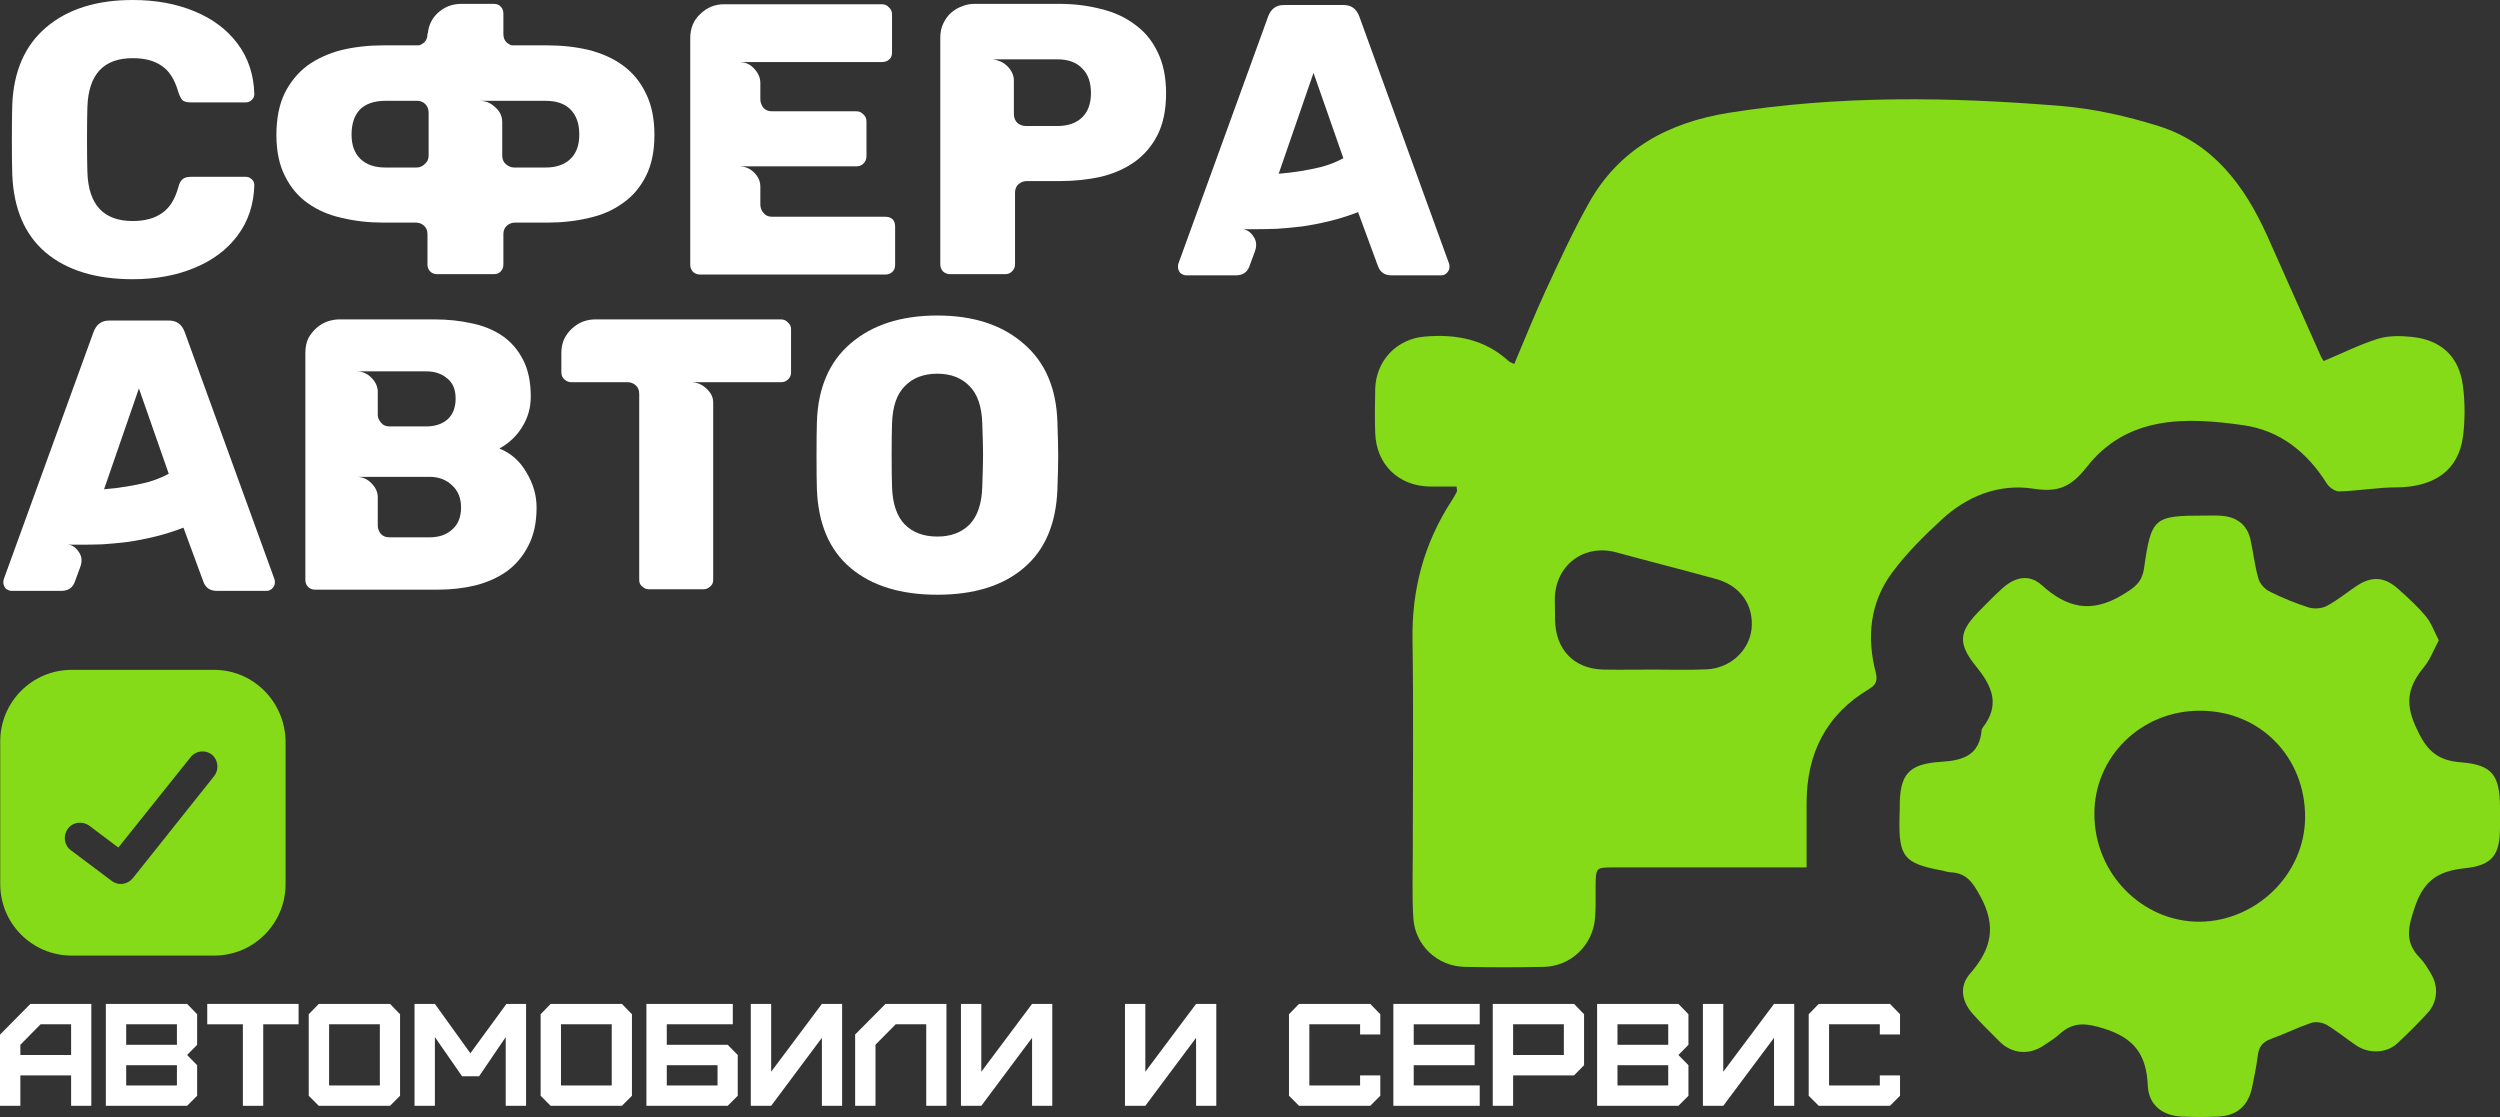
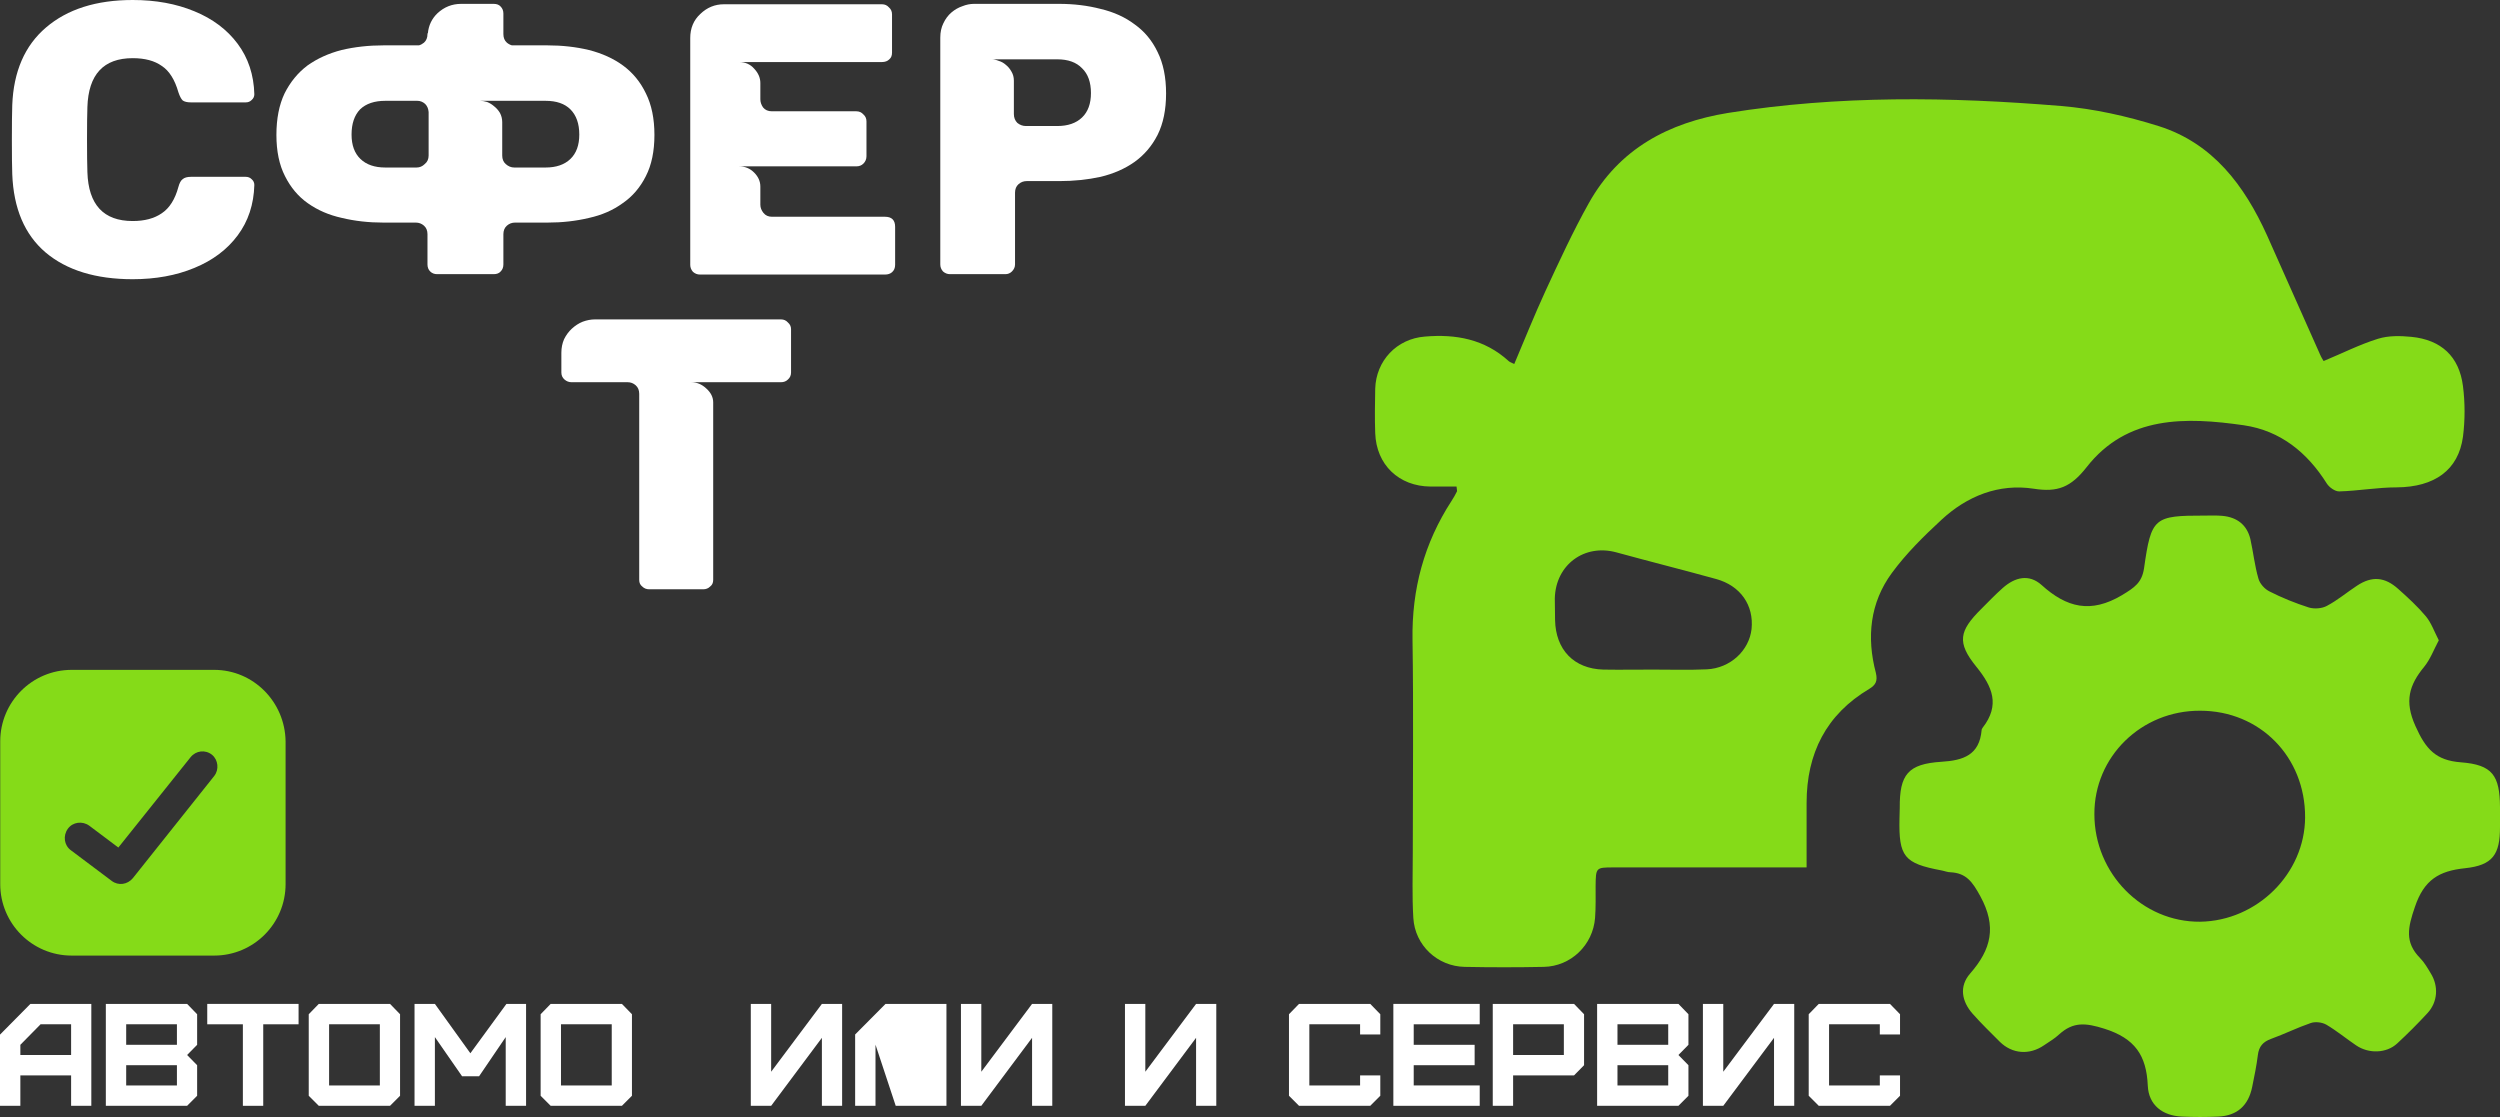
<svg xmlns="http://www.w3.org/2000/svg" viewBox="0 0 137.673 61.511" fill="none">
  <rect x="0" y="0" width="137.673" height="61.511" fill="#333333" stroke="none" />
  <path d="M106.909 28.63C108.328 27.313 110.073 26.617 111.994 26.913C113.31 27.12 114.035 26.839 114.907 25.729C117.139 22.872 120.377 22.961 123.57 23.42C125.58 23.716 127.059 24.915 128.138 26.632C128.271 26.839 128.596 27.076 128.833 27.061C129.882 27.031 130.932 26.839 131.981 26.839C134.066 26.824 135.381 25.892 135.633 24.056C135.751 23.139 135.751 22.176 135.633 21.259C135.426 19.631 134.435 18.713 132.794 18.55C132.188 18.491 131.538 18.476 130.961 18.654C129.956 18.965 128.995 19.453 127.96 19.882C127.931 19.838 127.827 19.675 127.753 19.497C126.778 17.322 125.817 15.131 124.841 12.955C123.599 10.217 121.87 7.893 118.883 6.946C117.139 6.398 115.306 5.984 113.488 5.836C107.367 5.332 101.247 5.243 95.157 6.22C91.89 6.753 89.17 8.189 87.499 11.179C86.612 12.763 85.858 14.406 85.104 16.034C84.498 17.351 83.966 18.683 83.389 20.045C83.241 19.971 83.138 19.941 83.079 19.882C81.763 18.683 80.181 18.387 78.467 18.535C76.914 18.654 75.776 19.867 75.732 21.407C75.717 22.221 75.702 23.035 75.732 23.849C75.791 25.596 77.033 26.78 78.777 26.794C79.265 26.794 79.738 26.794 80.211 26.794C80.226 26.987 80.255 27.046 80.226 27.076C80.137 27.253 80.048 27.416 79.93 27.594C78.422 29.918 77.742 32.449 77.786 35.232C77.846 39.124 77.801 43.032 77.801 46.925C77.801 48.138 77.757 49.337 77.831 50.551C77.92 52.061 79.161 53.215 80.655 53.245C82.103 53.274 83.567 53.274 85.015 53.245C86.509 53.215 87.721 52.046 87.839 50.551C87.883 49.959 87.869 49.367 87.869 48.775C87.883 47.783 87.883 47.768 88.844 47.768C92.126 47.768 95.393 47.768 98.675 47.768C98.986 47.768 99.296 47.768 99.488 47.768C99.488 46.525 99.488 45.37 99.488 44.216C99.488 41.492 100.567 39.346 102.933 37.94C103.302 37.718 103.406 37.496 103.302 37.052C102.785 35.098 102.977 33.189 104.189 31.546C104.973 30.48 105.933 29.533 106.909 28.63ZM96.457 34.639C96.325 35.823 95.29 36.8 93.989 36.86C93.013 36.904 92.023 36.874 91.032 36.874C90.116 36.874 89.214 36.889 88.297 36.874C86.671 36.83 85.666 35.779 85.636 34.136C85.636 33.736 85.622 33.352 85.622 32.952C85.666 31.102 87.248 29.932 89.022 30.421C90.855 30.924 92.688 31.383 94.506 31.886C95.852 32.256 96.591 33.337 96.457 34.639Z" fill="#85DB18" />
  <path d="M135.529 41.981C134.125 41.877 133.578 41.241 133.016 39.982C132.395 38.606 132.676 37.718 133.504 36.711C133.829 36.312 134.021 35.794 134.302 35.261C134.051 34.772 133.888 34.299 133.593 33.943C133.134 33.396 132.602 32.907 132.07 32.434C131.331 31.768 130.621 31.708 129.794 32.256C129.232 32.626 128.729 33.055 128.138 33.366C127.872 33.514 127.443 33.544 127.147 33.455C126.408 33.218 125.669 32.922 124.974 32.567C124.708 32.434 124.442 32.138 124.368 31.856C124.161 31.146 124.087 30.406 123.925 29.681C123.732 28.896 123.185 28.482 122.387 28.408C122.062 28.378 121.752 28.393 121.426 28.393C118.618 28.393 118.47 28.482 118.071 31.294C117.952 32.093 117.538 32.36 116.858 32.774C115.143 33.795 113.813 33.47 112.424 32.212C111.743 31.605 110.975 31.768 110.28 32.389C109.881 32.744 109.496 33.144 109.112 33.529C107.885 34.743 107.752 35.379 108.831 36.711C109.733 37.822 110.147 38.828 109.186 40.071C109.156 40.116 109.127 40.16 109.127 40.204C109.008 41.581 108.121 41.877 106.909 41.951C105.076 42.069 104.603 42.647 104.618 44.482C104.618 44.674 104.603 44.882 104.603 45.074C104.559 47.176 104.854 47.546 106.909 47.931C107.072 47.96 107.249 48.035 107.412 48.035C108.284 48.079 108.624 48.567 109.053 49.352C109.969 51.024 109.659 52.282 108.491 53.615C107.885 54.31 108.018 55.139 108.639 55.835C109.112 56.368 109.629 56.871 110.132 57.374C110.812 58.04 111.758 58.114 112.556 57.567C112.837 57.374 113.148 57.197 113.399 56.96C114.168 56.264 114.848 56.323 115.883 56.649C117.568 57.182 118.204 58.114 118.277 59.787C118.322 60.853 119.091 61.445 120.155 61.489C120.82 61.519 121.485 61.519 122.151 61.489C123.2 61.445 123.821 60.882 124.028 59.846C124.146 59.269 124.265 58.692 124.339 58.099C124.398 57.626 124.619 57.374 125.063 57.211C125.802 56.945 126.512 56.59 127.251 56.338C127.502 56.249 127.872 56.294 128.108 56.427C128.685 56.767 129.202 57.197 129.749 57.567C130.444 58.04 131.42 58.011 132.011 57.463C132.587 56.93 133.149 56.368 133.681 55.79C134.243 55.184 134.302 54.31 133.859 53.6C133.681 53.304 133.504 52.993 133.268 52.756C132.41 51.883 132.602 51.069 132.987 49.944C133.489 48.449 134.317 47.96 135.751 47.812C137.274 47.65 137.673 47.058 137.673 45.548C137.673 45.178 137.673 44.808 137.673 44.438C137.658 42.706 137.259 42.114 135.529 41.981ZM121.16 50.758C117.982 50.788 115.336 48.109 115.336 44.837C115.321 41.67 117.923 39.124 121.16 39.139C124.457 39.139 126.955 41.685 126.94 45.015C126.926 48.109 124.294 50.714 121.16 50.758Z" fill="#85DB18" />
-   <path d="M51.619 32.751C49.6 32.751 48.008 32.26 46.842 31.278C45.676 30.295 45.057 28.85 44.986 26.943C44.972 26.544 44.965 25.932 44.965 25.106C44.965 24.28 44.972 23.661 44.986 23.248C45.043 21.369 45.662 19.924 46.842 18.913C48.036 17.888 49.629 17.375 51.619 17.375C53.596 17.375 55.174 17.888 56.354 18.913C57.549 19.924 58.174 21.369 58.231 23.248C58.26 24.074 58.274 24.693 58.274 25.106C58.274 25.533 58.26 26.145 58.231 26.943C58.16 28.85 57.542 30.295 56.376 31.278C55.224 32.26 53.638 32.751 51.619 32.751ZM51.619 29.548C52.359 29.548 52.949 29.327 53.39 28.886C53.83 28.43 54.065 27.74 54.093 26.814C54.122 25.989 54.136 25.398 54.136 25.042C54.136 24.686 54.122 24.109 54.093 23.312C54.065 22.387 53.83 21.703 53.39 21.262C52.949 20.807 52.359 20.579 51.619 20.579C50.866 20.579 50.269 20.807 49.828 21.262C49.387 21.703 49.152 22.387 49.124 23.312C49.11 23.711 49.102 24.287 49.102 25.042C49.102 25.811 49.11 26.401 49.124 26.814C49.152 27.74 49.387 28.43 49.828 28.886C50.269 29.327 50.866 29.548 51.619 29.548Z" fill="white" />
  <path d="M43.008 17.589C43.164 17.589 43.292 17.646 43.391 17.76C43.505 17.859 43.562 17.98 43.562 18.123V20.515C43.562 20.671 43.505 20.799 43.391 20.899C43.292 20.999 43.164 21.048 43.008 21.048H38.059C38.372 21.048 38.649 21.162 38.891 21.39C39.147 21.618 39.275 21.874 39.275 22.159V31.939C39.275 32.096 39.218 32.217 39.104 32.302C39.005 32.402 38.877 32.452 38.721 32.452H35.756C35.6 32.452 35.471 32.402 35.372 32.302C35.258 32.217 35.201 32.096 35.201 31.939V21.689C35.201 21.49 35.137 21.333 35.009 21.219C34.881 21.105 34.732 21.048 34.561 21.048H31.469C31.327 21.048 31.199 20.999 31.085 20.899C30.971 20.799 30.914 20.671 30.914 20.515V19.425C30.914 19.155 30.964 18.906 31.064 18.678C31.177 18.45 31.319 18.258 31.49 18.101C31.675 17.931 31.874 17.802 32.087 17.717C32.315 17.632 32.542 17.589 32.77 17.589H43.008Z" fill="white" />
-   <path d="M16.816 31.939V19.447C16.816 19.119 16.873 18.842 16.986 18.614C17.114 18.386 17.271 18.194 17.456 18.037C17.64 17.881 17.839 17.767 18.053 17.696C18.28 17.624 18.486 17.589 18.671 17.589H23.918C24.643 17.589 25.326 17.66 25.965 17.802C26.605 17.931 27.167 18.158 27.651 18.486C28.134 18.813 28.518 19.255 28.802 19.81C29.087 20.351 29.229 21.027 29.229 21.839C29.229 22.451 29.072 23.006 28.76 23.504C28.461 24.002 28.042 24.401 27.501 24.7C28.141 24.956 28.639 25.398 28.994 26.024C29.364 26.636 29.549 27.277 29.549 27.946C29.549 28.772 29.4 29.469 29.101 30.039C28.816 30.608 28.426 31.078 27.928 31.448C27.43 31.804 26.847 32.068 26.179 32.238C25.525 32.395 24.828 32.473 24.089 32.473H17.349C17.207 32.473 17.079 32.424 16.965 32.324C16.865 32.21 16.816 32.082 16.816 31.939ZM23.47 23.483C23.954 23.483 24.345 23.355 24.643 23.098C24.942 22.828 25.091 22.444 25.091 21.945C25.091 21.447 24.935 21.077 24.622 20.835C24.323 20.579 23.939 20.45 23.47 20.45H19.631C19.958 20.45 20.235 20.571 20.463 20.813C20.69 21.041 20.804 21.298 20.804 21.582V22.864C20.804 22.992 20.861 23.127 20.975 23.269C21.088 23.412 21.245 23.483 21.444 23.483H23.47ZM23.662 29.59C24.174 29.59 24.586 29.448 24.899 29.163C25.226 28.879 25.39 28.473 25.39 27.946C25.39 27.434 25.226 27.028 24.899 26.729C24.572 26.416 24.16 26.259 23.662 26.259H19.631C19.958 26.259 20.235 26.38 20.463 26.622C20.69 26.85 20.804 27.106 20.804 27.391V28.95C20.804 29.092 20.854 29.234 20.953 29.377C21.067 29.519 21.231 29.59 21.444 29.59H23.662Z" fill="white" />
-   <path d="M0.313 32.41C0.228 32.296 0.185 32.189 0.185 32.089C0.185 31.99 0.192 31.926 0.207 31.897L5.155 18.273C5.311 17.86 5.596 17.653 6.008 17.653H9.314C9.726 17.653 10.011 17.86 10.167 18.273L15.115 31.897C15.129 31.926 15.137 31.99 15.137 32.089C15.137 32.203 15.087 32.31 14.987 32.41C14.902 32.495 14.802 32.538 14.689 32.538H11.937C11.582 32.538 11.34 32.381 11.212 32.068L10.103 29.057C9.591 29.256 9.072 29.42 8.546 29.548C8.02 29.676 7.508 29.776 7.01 29.847C6.527 29.904 6.072 29.947 5.645 29.975C5.219 29.989 4.849 29.996 4.536 29.996C4.337 29.996 4.167 29.996 4.024 29.996C3.896 29.996 3.797 29.989 3.726 29.975C3.982 30.018 4.188 30.16 4.344 30.402C4.515 30.644 4.536 30.929 4.408 31.256L4.11 32.068C3.982 32.381 3.74 32.538 3.385 32.538H0.633C0.534 32.538 0.427 32.495 0.313 32.41ZM5.731 26.943C6.129 26.914 6.541 26.864 6.968 26.793C7.337 26.736 7.721 26.658 8.119 26.558C8.532 26.444 8.923 26.288 9.293 26.089L7.65 21.39L5.731 26.943Z" fill="white" />
  <path d="M104.08 60.896H100.157L99.604 60.343V55.853L100.157 55.284H104.08L104.633 55.853V56.968H103.52V56.407H100.725V59.774H103.52V59.221H104.633V60.343L104.08 60.896Z" fill="white" />
  <path d="M94.899 60.896H93.778V55.284H94.899V59.02L97.694 55.284H98.807V60.896H97.694V57.152L94.899 60.896Z" fill="white" />
  <path d="M89.073 59.774H91.868V58.66H89.073V59.774ZM89.073 57.537H91.868V56.407H89.073V57.537ZM92.429 60.896H87.952V55.284H92.429L92.981 55.853V57.537L92.429 58.098L92.981 58.66V60.343L92.429 60.896Z" fill="white" />
  <path d="M83.326 58.098H86.12V56.407H83.326V58.098ZM83.326 60.896H82.205V55.284H86.681L87.233 55.853V58.66L86.681 59.221H83.326V60.896Z" fill="white" />
  <path d="M81.487 60.896H76.731V55.284H81.487V56.407H77.852V57.537H81.207V58.66H77.852V59.774H81.487V60.896Z" fill="white" />
  <path d="M75.459 60.896H71.536L70.983 60.343V55.853L71.536 55.284H75.459L76.012 55.853V56.968H74.899V56.407H72.104V59.774H74.899V59.221H76.012V60.343L75.459 60.896Z" fill="white" />
  <path d="M63.072 60.896H61.951V55.284H63.072V59.02L65.867 55.284H66.98V60.896H65.867V57.152L63.072 60.896Z" fill="white" />
  <path d="M54.04 60.896H52.919V55.284H54.04V59.02L56.835 55.284H57.948V60.896H56.835V57.152L54.04 60.896Z" fill="white" />
-   <path d="M48.213 60.896H47.092V56.968L48.765 55.284H52.12V60.896H51.007V56.407H49.326L48.213 57.529V60.896Z" fill="white" />
+   <path d="M48.213 60.896H47.092V56.968L48.765 55.284H52.12V60.896H51.007H49.326L48.213 57.529V60.896Z" fill="white" />
  <path d="M42.467 60.896H41.346V55.284H42.467V59.02L45.261 55.284H46.375V60.896H45.261V57.152L42.467 60.896Z" fill="white" />
-   <path d="M36.719 59.774H39.514V58.66H36.719V59.774ZM40.074 60.896H35.598V55.284H40.355V56.407H36.719V57.537H40.074L40.627 58.098V60.343L40.074 60.896Z" fill="white" />
  <path d="M30.893 59.774H33.688V56.407H30.893V59.774ZM34.249 60.896H30.325L29.772 60.343V55.853L30.325 55.284H34.249L34.801 55.853V60.343L34.249 60.896Z" fill="white" />
  <path d="M23.949 60.896H22.828V55.284H23.949L25.903 58.002L27.889 55.284H28.97V60.896H27.849V57.112L26.383 59.269H25.446L23.949 57.112V60.896Z" fill="white" />
  <path d="M18.123 59.774H20.918V56.407H18.123V59.774ZM21.479 60.896H17.555L17.002 60.343V55.853L17.555 55.284H21.479L22.031 55.853V60.343L21.479 60.896Z" fill="white" />
  <path d="M14.496 60.896H13.375V56.407H11.413V55.284H16.442V56.407H14.496V60.896Z" fill="white" />
  <path d="M6.949 59.774H9.743V58.66H6.949V59.774ZM6.949 57.537H9.743V56.407H6.949V57.537ZM10.304 60.896H5.828V55.284H10.304L10.856 55.853V57.537L10.304 58.098L10.856 58.66V60.343L10.304 60.896Z" fill="white" />
  <path d="M1.121 58.098H3.916V56.407H2.234L1.121 57.537V58.098ZM1.121 60.896H0V56.976L1.674 55.284H5.029V60.896H3.916V59.221H1.121V60.896Z" fill="white" />
-   <path d="M64.998 15.034C64.913 14.92 64.87 14.813 64.87 14.713C64.87 14.614 64.877 14.55 64.892 14.521L69.84 0.897C69.996 0.484 70.281 0.277 70.693 0.277H73.999C74.411 0.277 74.696 0.484 74.852 0.897L79.8 14.521C79.815 14.55 79.822 14.614 79.822 14.713C79.822 14.827 79.772 14.934 79.672 15.034C79.587 15.119 79.487 15.162 79.374 15.162H76.622C76.267 15.162 76.025 15.005 75.897 14.692L74.788 11.681C74.276 11.88 73.757 12.044 73.231 12.172C72.705 12.3 72.193 12.4 71.696 12.471C71.212 12.528 70.757 12.571 70.33 12.599C69.904 12.613 69.534 12.621 69.221 12.621C69.022 12.621 68.852 12.621 68.709 12.621C68.582 12.621 68.482 12.613 68.411 12.599C68.667 12.642 68.873 12.784 69.029 13.026C69.2 13.268 69.221 13.553 69.093 13.881L68.795 14.692C68.667 15.005 68.425 15.162 68.07 15.162H65.318C65.219 15.162 65.112 15.119 64.998 15.034ZM70.416 9.567C70.814 9.538 71.226 9.488 71.653 9.417C72.022 9.36 72.406 9.282 72.804 9.182C73.217 9.069 73.608 8.912 73.978 8.713L72.335 4.014L70.416 9.567Z" fill="white" />
  <path d="M64.215 5.146C64.215 6.043 64.059 6.805 63.746 7.431C63.433 8.044 63.007 8.542 62.466 8.926C61.94 9.296 61.322 9.567 60.611 9.738C59.9 9.894 59.139 9.973 58.329 9.973H56.537C56.366 9.973 56.217 10.03 56.089 10.143C55.961 10.257 55.897 10.414 55.897 10.613V14.564C55.897 14.706 55.84 14.834 55.727 14.948C55.627 15.048 55.506 15.098 55.364 15.098H52.314C52.172 15.098 52.044 15.048 51.93 14.948C51.83 14.834 51.781 14.706 51.781 14.564V2.071C51.781 1.772 51.838 1.509 51.951 1.281C52.065 1.039 52.214 0.84 52.399 0.683C52.584 0.527 52.783 0.413 52.997 0.342C53.21 0.256 53.423 0.213 53.636 0.213H58.329C59.139 0.213 59.9 0.306 60.611 0.491C61.336 0.662 61.962 0.947 62.488 1.345C63.028 1.73 63.447 2.235 63.746 2.861C64.059 3.488 64.215 4.249 64.215 5.146ZM60.078 5.125C60.078 4.527 59.914 4.072 59.587 3.758C59.274 3.431 58.819 3.267 58.222 3.267H54.617C54.731 3.267 54.859 3.296 55.001 3.353C55.144 3.395 55.272 3.466 55.385 3.566C55.513 3.666 55.62 3.794 55.705 3.951C55.79 4.093 55.833 4.257 55.833 4.442V6.278C55.833 6.478 55.897 6.641 56.025 6.769C56.167 6.883 56.324 6.94 56.494 6.94H58.222C58.805 6.94 59.26 6.784 59.587 6.47C59.914 6.157 60.078 5.709 60.078 5.125Z" fill="white" />
  <path d="M38.011 14.585V2.093C38.011 1.552 38.196 1.11 38.566 0.769C38.935 0.413 39.369 0.235 39.867 0.235H48.569C48.725 0.235 48.853 0.292 48.953 0.406C49.067 0.505 49.123 0.633 49.123 0.79V2.904C49.123 3.061 49.074 3.182 48.974 3.267C48.875 3.367 48.739 3.417 48.569 3.417H40.699C41.04 3.417 41.317 3.538 41.53 3.78C41.758 4.022 41.872 4.285 41.872 4.57V5.467C41.872 5.623 41.922 5.773 42.021 5.915C42.135 6.058 42.298 6.129 42.511 6.129H47.161C47.317 6.129 47.445 6.186 47.545 6.3C47.659 6.399 47.716 6.527 47.716 6.684V8.606C47.716 8.763 47.659 8.898 47.545 9.012C47.445 9.111 47.317 9.161 47.161 9.161H40.699C41.026 9.161 41.303 9.275 41.53 9.503C41.758 9.731 41.872 9.987 41.872 10.272V11.275C41.872 11.432 41.929 11.582 42.042 11.724C42.156 11.866 42.313 11.937 42.511 11.937H48.739C49.109 11.937 49.294 12.123 49.294 12.493V14.585C49.294 14.756 49.237 14.892 49.123 14.991C49.024 15.077 48.896 15.119 48.739 15.119H38.544C38.402 15.119 38.274 15.07 38.161 14.97C38.061 14.856 38.011 14.728 38.011 14.585Z" fill="white" />
  <path d="M30.046 9.225C30.629 9.225 31.084 9.069 31.411 8.755C31.738 8.442 31.901 7.994 31.901 7.41C31.901 6.812 31.738 6.349 31.411 6.022C31.098 5.709 30.643 5.552 30.046 5.552H26.441C26.555 5.552 26.683 5.574 26.825 5.616C26.967 5.673 27.095 5.751 27.209 5.851C27.337 5.951 27.444 6.072 27.529 6.214C27.614 6.371 27.657 6.542 27.657 6.727V8.563C27.657 8.763 27.721 8.919 27.849 9.033C27.991 9.161 28.147 9.225 28.318 9.225H30.046ZM22.943 9.225C23.114 9.225 23.263 9.161 23.391 9.033C23.533 8.919 23.604 8.763 23.604 8.563V6.171C23.59 5.986 23.526 5.837 23.413 5.723C23.285 5.609 23.142 5.552 22.986 5.552H21.216C20.618 5.552 20.156 5.709 19.829 6.022C19.517 6.349 19.36 6.812 19.36 7.41C19.36 7.994 19.524 8.442 19.851 8.755C20.178 9.069 20.633 9.225 21.216 9.225H22.943ZM34.311 3.609C34.852 4.007 35.271 4.52 35.57 5.146C35.883 5.773 36.039 6.534 36.039 7.431C36.039 8.328 35.883 9.083 35.57 9.695C35.257 10.321 34.83 10.82 34.29 11.19C33.764 11.574 33.145 11.845 32.435 12.001C31.723 12.172 30.963 12.258 30.152 12.258H28.361C28.19 12.258 28.041 12.315 27.913 12.428C27.785 12.542 27.721 12.699 27.721 12.898V14.564C27.721 14.721 27.671 14.849 27.572 14.948C27.486 15.048 27.358 15.098 27.188 15.098H24.074C23.917 15.098 23.789 15.048 23.69 14.948C23.59 14.849 23.541 14.721 23.541 14.564V12.898C23.541 12.699 23.477 12.542 23.349 12.428C23.221 12.315 23.071 12.258 22.901 12.258H21.109C20.299 12.258 19.538 12.172 18.827 12.001C18.116 11.845 17.49 11.574 16.95 11.19C16.424 10.82 16.004 10.321 15.692 9.695C15.379 9.083 15.222 8.328 15.222 7.431C15.222 6.534 15.372 5.773 15.67 5.146C15.983 4.52 16.403 4.007 16.929 3.609C17.469 3.224 18.095 2.94 18.806 2.755C19.531 2.584 20.299 2.498 21.109 2.498H23.071C23.171 2.47 23.263 2.42 23.349 2.349C23.477 2.235 23.541 2.078 23.541 1.879V1.836H23.562C23.604 1.395 23.782 1.025 24.095 0.726C24.465 0.384 24.898 0.213 25.396 0.213H27.188C27.358 0.213 27.486 0.263 27.572 0.363C27.671 0.463 27.721 0.591 27.721 0.747V1.879C27.721 2.078 27.785 2.235 27.913 2.349C27.998 2.42 28.091 2.47 28.19 2.498H30.152C30.963 2.498 31.723 2.584 32.435 2.755C33.16 2.94 33.785 3.224 34.311 3.609Z" fill="white" />
  <path d="M7.309 15.376C5.275 15.376 3.676 14.884 2.51 13.902C1.358 12.92 0.746 11.482 0.675 9.588C0.661 9.204 0.654 8.578 0.654 7.709C0.654 6.826 0.661 6.186 0.675 5.787C0.746 3.936 1.365 2.513 2.531 1.516C3.711 0.505 5.304 0 7.309 0C8.574 0 9.704 0.206 10.7 0.619C11.709 1.032 12.506 1.63 13.089 2.413C13.672 3.196 13.977 4.122 14.006 5.189C14.006 5.317 13.956 5.424 13.856 5.51C13.771 5.595 13.664 5.638 13.536 5.638H10.508C10.309 5.638 10.159 5.602 10.06 5.531C9.975 5.446 9.896 5.296 9.825 5.083C9.626 4.385 9.321 3.901 8.908 3.63C8.51 3.346 7.977 3.203 7.309 3.203C5.702 3.203 4.87 4.1 4.813 5.894C4.799 6.278 4.792 6.869 4.792 7.666C4.792 8.464 4.799 9.069 4.813 9.482C4.87 11.275 5.702 12.172 7.309 12.172C7.963 12.172 8.496 12.03 8.908 11.745C9.335 11.461 9.64 10.976 9.825 10.293C9.882 10.08 9.96 9.937 10.06 9.866C10.159 9.781 10.309 9.738 10.508 9.738H13.536C13.664 9.738 13.771 9.781 13.856 9.866C13.956 9.951 14.006 10.058 14.006 10.186C13.977 11.254 13.672 12.179 13.089 12.963C12.506 13.746 11.709 14.343 10.7 14.756C9.704 15.169 8.574 15.376 7.309 15.376Z" fill="white" />
  <path d="M11.795 36.889H3.945C1.772 36.889 0.013 38.651 0.013 40.826V48.686C0.013 50.862 1.772 52.623 3.945 52.623H11.795C13.968 52.623 15.727 50.862 15.727 48.686V40.826C15.698 38.651 13.953 36.889 11.795 36.889ZM11.795 42.736L7.316 48.36C7.02 48.716 6.517 48.79 6.148 48.508L3.901 46.821C3.531 46.555 3.457 46.022 3.738 45.637C4.004 45.267 4.537 45.193 4.921 45.474L6.517 46.673L10.494 41.7C10.79 41.33 11.307 41.27 11.677 41.566C12.017 41.848 12.076 42.381 11.795 42.736Z" fill="#85DB18" />
</svg>